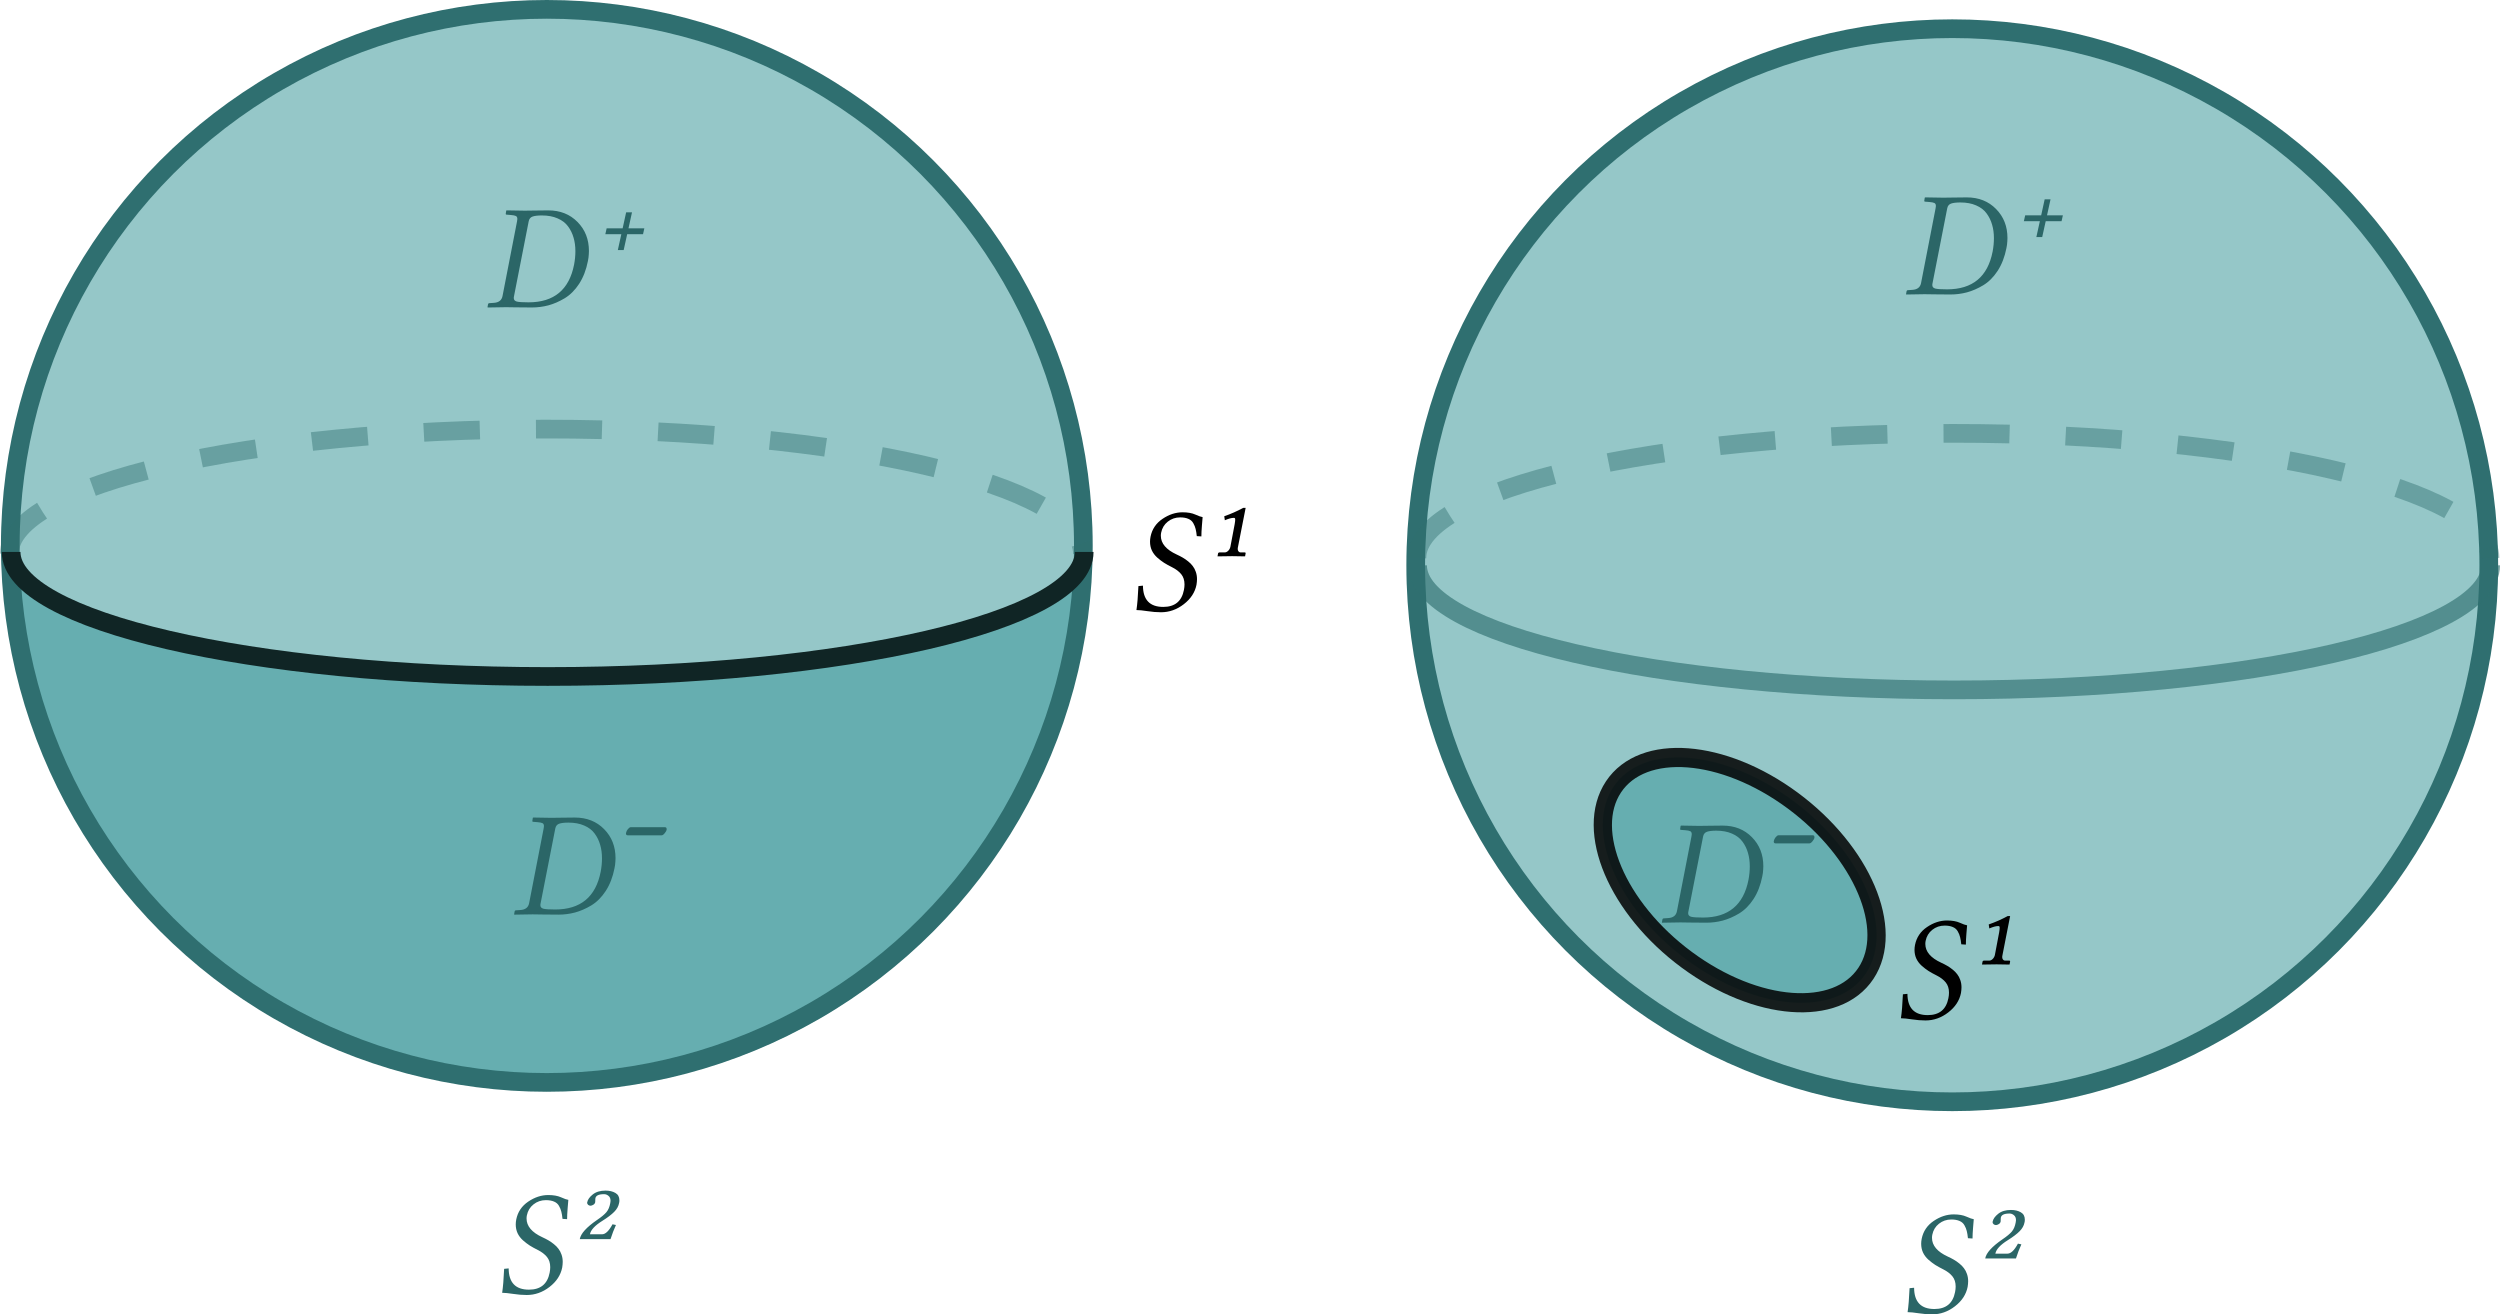
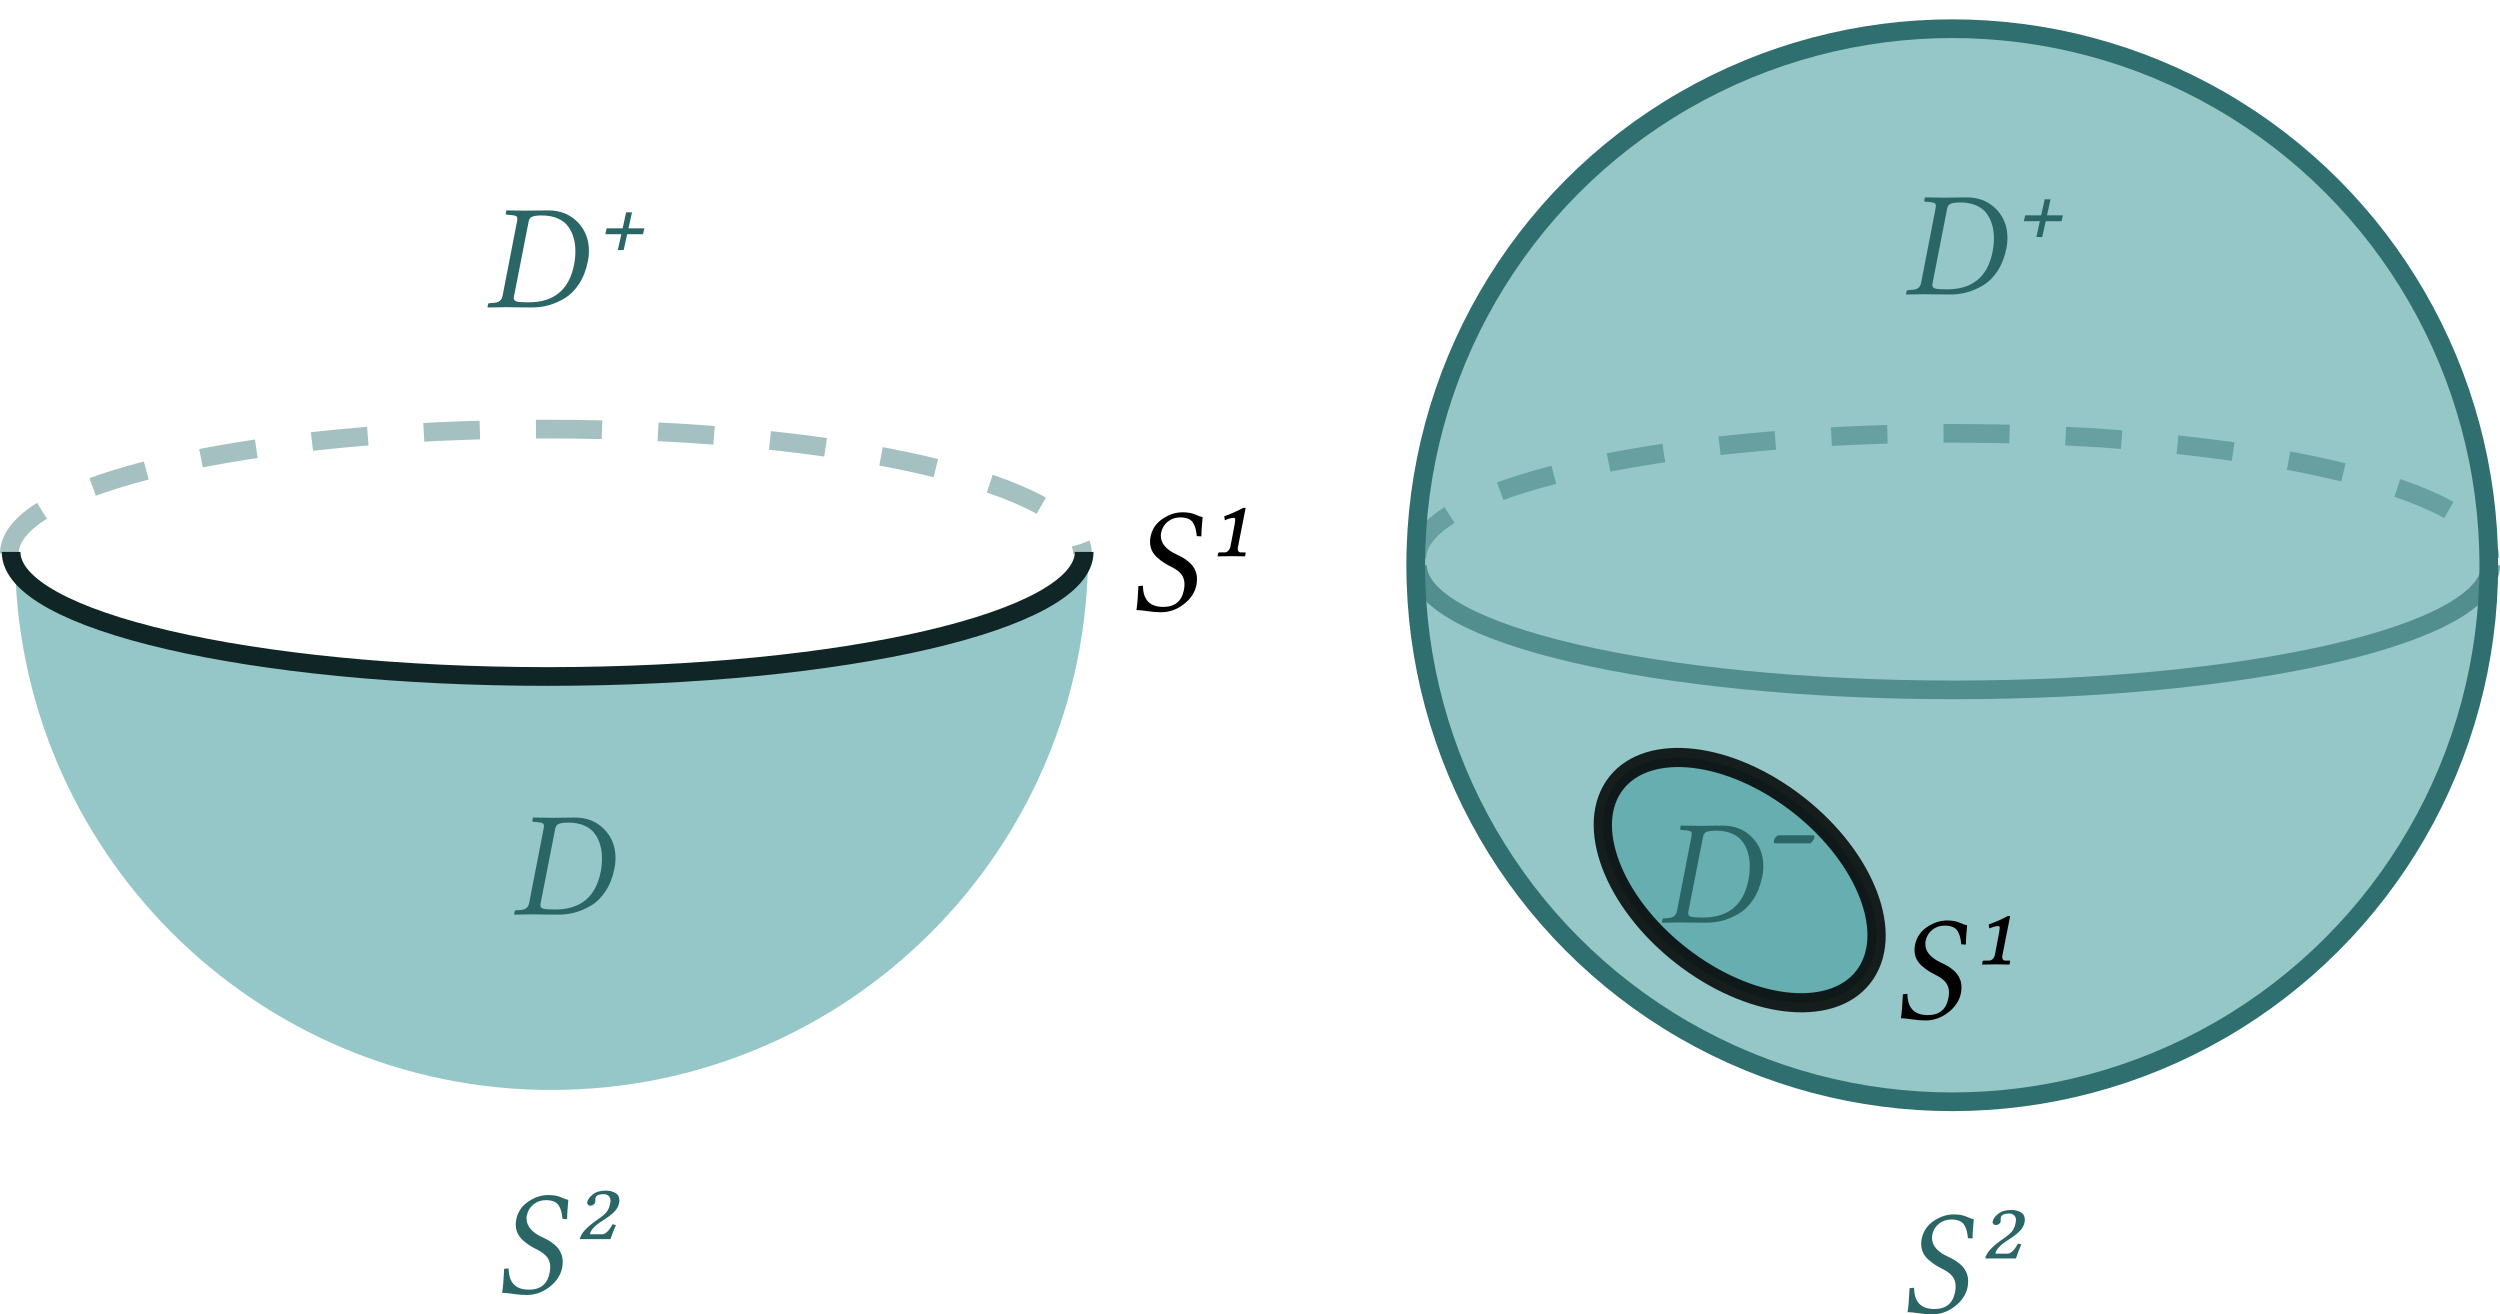
<svg xmlns="http://www.w3.org/2000/svg" xmlns:ns1="http://www.inkscape.org/namespaces/inkscape" xmlns:ns2="http://sodipodi.sourceforge.net/DTD/sodipodi-0.dtd" width="141.458mm" height="74.371mm" viewBox="0 0 141.458 74.371" version="1.1" id="svg1" ns1:version="1.3.2 (091e20e, 2023-11-25)" ns2:docname="AltSphereDecomposition.svg" xml:space="preserve">
  <ns2:namedview id="namedview1" pagecolor="#ffffff" bordercolor="#000000" borderopacity="0.25" ns1:showpageshadow="2" ns1:pageopacity="0.0" ns1:pagecheckerboard="0" ns1:deskcolor="#d1d1d1" ns1:document-units="mm" ns1:zoom="0.93282319" ns1:cx="152.76207" ns1:cy="231.55513" ns1:window-width="1640" ns1:window-height="829" ns1:window-x="0" ns1:window-y="66" ns1:window-maximized="0" ns1:current-layer="layer1" showgrid="false" />
  <defs id="defs1">
    <clipPath clipPathUnits="userSpaceOnUse" id="clipPath3">
      <g id="g5">
-         <path d="M 28.039,142.434 H 154.361 v 46.567 H 28.039 Z m 0,0" id="path5" style="stroke-width:0.353" />
-       </g>
+         </g>
    </clipPath>
    <clipPath clipPathUnits="userSpaceOnUse" id="clipPath10">
      <rect style="fill:#000000;stroke:none;stroke-width:0.702;stroke-linecap:round;stroke-dasharray:none;stroke-opacity:1" id="rect10" width="123.846" height="78.425" x="30.632" y="115.799" />
    </clipPath>
    <clipPath clipPathUnits="userSpaceOnUse" id="clipPath12">
      <rect style="fill:#429c9e;stroke:#999999;stroke-width:1.058" id="rect13" width="131.882" height="80.293" x="158.758" y="116.357" />
    </clipPath>
  </defs>
  <g ns1:label="Layer 1" ns1:groupmode="layer" id="layer1" transform="translate(-60.382,-127.022)">
    <circle style="fill:#429c9e;fill-opacity:0.561;stroke:#2f6f70;stroke-width:1.058;stroke-opacity:1" id="path13-9" cx="170.847" cy="159.005" r="30.359" ns1:label="path13" />
    <path id="path1-5" style="fill:#429b9d;fill-opacity:0.561;stroke:none;stroke-width:1.058" d="m 91.605,165.387 c -16.767,0 -30.359,-3.155 -30.373,-7.048 -0.015,16.765 13.577,30.357 30.344,30.357 16.767,0 30.359,-13.592 30.373,-30.357 0.015,3.893 -13.577,7.048 -30.344,7.048 z" ns2:nodetypes="scscs" />
    <path d="m 92.54,194.915 q -0.008,0.136 -0.041,0.496 -0.029,0.36 -0.029,0.595 l -0.26,-0.017 q -0.025,-0.244 -0.066,-0.405 -0.037,-0.161 -0.132,-0.327 -0.091,-0.165 -0.277,-0.244 -0.186,-0.083 -0.467,-0.083 -0.397,0 -0.699,0.24 -0.298,0.236 -0.376,0.624 -0.017,0.083 -0.017,0.174 0,0.649 0.897,1.062 0.19,0.087 0.339,0.174 0.153,0.087 0.31,0.215 0.157,0.124 0.26,0.265 0.107,0.136 0.174,0.331 0.066,0.19 0.066,0.409 0,0.074 -0.008,0.153 -0.004,0.079 -0.021,0.165 -0.128,0.645 -0.719,1.1 -0.587,0.455 -1.29,0.455 -0.364,0 -0.765,-0.062 -0.401,-0.062 -0.624,-0.062 0.074,-0.484 0.112,-1.356 l 0.256,-0.025 q 0.008,1.203 1.149,1.203 0.984,0 1.17,-0.959 0.017,-0.087 0.025,-0.165 0.008,-0.079 0.008,-0.149 0,-0.351 -0.186,-0.579 -0.186,-0.227 -0.517,-0.393 -0.265,-0.132 -0.455,-0.252 -0.186,-0.12 -0.384,-0.294 -0.198,-0.178 -0.306,-0.405 -0.103,-0.227 -0.103,-0.496 0,-0.136 0.029,-0.281 0.128,-0.637 0.678,-1.009 0.55,-0.372 1.133,-0.372 0.438,0 0.723,0.128 0.285,0.128 0.413,0.145 z m 1.257,0.331 q -0.074,0 -0.136,-0.05 -0.058,-0.054 -0.058,-0.12 0,-0.025 0.008,-0.033 0.041,-0.219 0.31,-0.434 0.273,-0.219 0.723,-0.219 0.331,0 0.558,0.132 0.227,0.128 0.227,0.418 0,0.095 -0.017,0.153 -0.05,0.273 -0.277,0.5 -0.223,0.227 -0.67,0.508 -0.637,0.397 -0.703,0.761 h 0.686 q 0.289,0 0.591,-0.566 l 0.194,0.041 q -0.169,0.372 -0.306,0.798 h -1.74 q 0.083,-0.467 0.972,-1.079 0.372,-0.252 0.533,-0.442 0.161,-0.19 0.219,-0.513 0.017,-0.083 0.017,-0.128 0,-0.194 -0.116,-0.285 -0.112,-0.095 -0.248,-0.095 -0.467,0 -0.496,0.248 -0.008,0.041 -0.004,0.103 0.004,0.062 -0.004,0.099 -0.017,0.095 -0.107,0.149 -0.091,0.054 -0.157,0.054 z" id="text10-6" style="font-style:italic;font-size:8.467px;font-family:'Linux Libertine';-inkscape-font-specification:'Linux Libertine, Italic';font-variant-position:super;fill:#2b6667;stroke-width:1.425;stroke-linecap:round" aria-label="S2" />
    <path d="m 128.43,156.283 q -0.008,0.136 -0.041,0.496 -0.029,0.36 -0.029,0.595 l -0.26,-0.017 q -0.025,-0.244 -0.066,-0.405 -0.037,-0.161 -0.132,-0.327 -0.091,-0.165 -0.277,-0.244 -0.186,-0.083 -0.467,-0.083 -0.397,0 -0.699,0.24 -0.298,0.236 -0.376,0.624 -0.017,0.083 -0.017,0.174 0,0.649 0.897,1.062 0.19,0.087 0.339,0.174 0.153,0.087 0.31,0.215 0.157,0.124 0.26,0.265 0.107,0.136 0.174,0.331 0.066,0.19 0.066,0.409 0,0.074 -0.008,0.153 -0.004,0.079 -0.021,0.165 -0.128,0.645 -0.719,1.1 -0.587,0.455 -1.29,0.455 -0.364,0 -0.765,-0.062 -0.401,-0.062 -0.624,-0.062 0.074,-0.484 0.112,-1.356 l 0.256,-0.025 q 0.008,1.203 1.149,1.203 0.984,0 1.17,-0.959 0.017,-0.087 0.025,-0.165 0.008,-0.079 0.008,-0.149 0,-0.351 -0.186,-0.579 -0.186,-0.227 -0.517,-0.393 -0.265,-0.132 -0.455,-0.252 -0.186,-0.12 -0.384,-0.294 -0.198,-0.178 -0.306,-0.405 -0.103,-0.227 -0.103,-0.496 0,-0.136 0.029,-0.281 0.128,-0.637 0.678,-1.009 0.55,-0.372 1.133,-0.372 0.438,0 0.723,0.128 0.285,0.128 0.413,0.145 z m 1.765,0.041 q -0.194,0 -0.508,0.136 l -0.033,-0.227 q 0.558,-0.194 1.075,-0.475 h 0.136 l -0.434,2.212 q -0.033,0.136 0.012,0.223 0.05,0.087 0.141,0.087 h 0.236 q 0.05,0 0.045,0.045 l -0.033,0.178 q -0.438,-0.008 -0.732,-0.012 l -0.827,0.012 0.033,-0.178 q 0.025,-0.041 0.066,-0.045 h 0.306 q 0.103,0 0.194,-0.087 0.095,-0.091 0.128,-0.223 l 0.244,-1.29 q 0.017,-0.112 0.025,-0.174 0.008,-0.062 0.004,-0.103 -0.004,-0.045 -0.021,-0.062 -0.017,-0.017 -0.058,-0.017 z" id="text10-6-3" style="font-style:italic;font-size:8.467px;font-family:'Linux Libertine';-inkscape-font-specification:'Linux Libertine, Italic';font-variant-position:super;stroke-width:1.425;stroke-linecap:round" aria-label="S1" />
-     <circle style="fill:#429c9e;fill-opacity:0.561;stroke:#2f6f70;stroke-width:1.058;stroke-opacity:1" id="path13" cx="91.323" cy="157.91" r="30.359" ns1:label="path13" />
    <path id="path13-1" style="fill:none;fill-opacity:0.561;stroke:#2f6f70;stroke-width:1.058;stroke-dasharray:3.175, 3.175;stroke-dashoffset:0;stroke-opacity:0.434" d="m 60.911,158.348 c -1e-6,-3.892 13.592,-7.047 30.359,-7.047 m 0,0 c 16.767,0 30.359,3.155 30.359,7.047" ns2:nodetypes="cccc" />
    <path id="path13-1-4" style="fill:none;fill-opacity:0.561;stroke:#2f6f70;stroke-width:1.058;stroke-dasharray:3.175, 3.175;stroke-dashoffset:0;stroke-opacity:0.434" d="m 140.555,158.59 c 0,-3.892 13.592,-7.047 30.359,-7.047 m 0,0 c 16.767,0 30.359,3.155 30.359,7.047" ns2:nodetypes="cccc" />
    <path id="path13-1-4-1" style="fill:none;fill-opacity:0.561;stroke:#2f6f70;stroke-width:1.058;stroke-dasharray:none;stroke-dashoffset:0;stroke-opacity:0.647" d="m 140.593,159.011 c 0,3.892 13.592,7.047 30.359,7.047 m 0,0 c 16.767,0 30.359,-3.155 30.359,-7.047" ns2:nodetypes="cccc" />
    <path d="m 121.729,158.253 c 0,3.892 -13.592,7.047 -30.359,7.047 -16.767,0 -30.359,-3.155 -30.359,-7.047" style="fill:none;fill-opacity:0.561;stroke:#102525;stroke-width:1.058;stroke-opacity:1" id="path1" />
    <g id="text10-6-7" style="font-style:italic;font-size:8.467px;font-family:'Linux Libertine';-inkscape-font-specification:'Linux Libertine, Italic';font-variant-position:super;fill:#2b6667;stroke-width:1.425;stroke-linecap:round" aria-label="D-">
      <path d="m 89.499,178.605 q 0.017,-0.074 0.074,-0.074 l 0.248,-0.017 q 0.43,-0.025 0.5,-0.384 l 0.819,-4.213 q 0.004,-0.029 0.008,-0.054 0.004,-0.029 0.008,-0.054 0.004,-0.025 0.004,-0.045 0,-0.124 -0.083,-0.165 -0.079,-0.041 -0.294,-0.058 l -0.219,-0.017 q -0.074,0 -0.058,-0.066 l 0.025,-0.161 0.025,-0.017 q 0.761,0.017 1.025,0.017 0.145,0 0.595,-0.008 0.455,-0.008 0.732,-0.008 1.013,0 1.658,0.657 0.645,0.653 0.645,1.641 0,0.095 -0.008,0.19 -0.004,0.091 -0.017,0.19 -0.012,0.095 -0.033,0.19 -0.145,0.744 -0.496,1.286 -0.351,0.537 -0.819,0.819 -0.463,0.277 -0.922,0.401 -0.455,0.12 -0.93,0.12 -0.484,0 -0.93,-0.008 -0.442,-0.008 -0.533,-0.008 -0.273,0 -1.034,0.017 l -0.017,-0.017 z m 1.472,-0.467 q -0.004,0.021 -0.008,0.041 0,0.017 -0.004,0.037 0,0.017 0,0.033 0,0.141 0.165,0.19 0.169,0.045 0.67,0.045 2.158,0 2.576,-2.133 0.074,-0.389 0.074,-0.761 0,-0.418 -0.103,-0.765 -0.099,-0.351 -0.314,-0.641 -0.211,-0.289 -0.591,-0.451 -0.376,-0.165 -0.889,-0.165 -0.347,0 -0.525,0.062 -0.178,0.062 -0.219,0.265 z" id="path17" />
-       <path d="M 97.821,174.287 H 95.899 q -0.103,0 -0.099,-0.12 0.008,-0.017 0.008,-0.025 0.017,-0.103 0.103,-0.207 0.091,-0.107 0.157,-0.107 h 1.939 q 0.095,0 0.095,0.103 v 0.05 q -0.017,0.074 -0.112,0.19 -0.095,0.116 -0.169,0.116 z" id="path18" />
    </g>
    <ellipse style="fill:#429b9d;fill-opacity:0.561;stroke:#000000;stroke-width:1.059;stroke-dasharray:none;stroke-opacity:0.855" id="path2" cx="-47.912" cy="230.491" rx="5.412" ry="8.882" transform="matrix(0.553,-0.833,0.804,0.594,0,0)" />
    <path d="m 87.994,144.25 q 0.017,-0.074 0.074,-0.074 l 0.248,-0.017 q 0.43,-0.025 0.5,-0.384 l 0.819,-4.213 q 0.004,-0.029 0.008,-0.054 0.004,-0.029 0.008,-0.054 0.004,-0.025 0.004,-0.045 0,-0.124 -0.083,-0.165 -0.079,-0.041 -0.294,-0.058 l -0.219,-0.017 q -0.074,0 -0.058,-0.066 l 0.025,-0.161 0.025,-0.017 q 0.761,0.017 1.025,0.017 0.145,0 0.595,-0.008 0.455,-0.008 0.732,-0.008 1.013,0 1.658,0.657 0.645,0.653 0.645,1.641 0,0.095 -0.008,0.19 -0.004,0.091 -0.017,0.19 -0.012,0.095 -0.033,0.19 -0.145,0.744 -0.496,1.286 -0.351,0.537 -0.819,0.819 -0.463,0.277 -0.922,0.401 -0.455,0.12 -0.93,0.12 -0.484,0 -0.93,-0.008 -0.442,-0.008 -0.533,-0.008 -0.273,0 -1.034,0.017 l -0.017,-0.017 z m 1.472,-0.467 q -0.004,0.021 -0.008,0.041 0,0.017 -0.004,0.037 0,0.017 0,0.033 0,0.141 0.165,0.19 0.169,0.045 0.67,0.045 2.158,0 2.576,-2.133 0.074,-0.389 0.074,-0.761 0,-0.418 -0.103,-0.765 -0.099,-0.351 -0.314,-0.641 -0.211,-0.289 -0.591,-0.451 -0.376,-0.165 -0.889,-0.165 -0.347,0 -0.525,0.062 -0.178,0.062 -0.219,0.265 z m 6.478,-3.841 h 0.897 l -0.074,0.331 h -0.897 l -0.198,0.897 H 95.341 l 0.198,-0.897 h -0.905 l 0.074,-0.331 h 0.905 l 0.198,-0.905 h 0.331 z" id="text10-6-7-4" style="font-style:italic;font-size:8.467px;font-family:'Linux Libertine';-inkscape-font-specification:'Linux Libertine, Italic';font-variant-position:super;fill:#2b6667;stroke-width:1.425;stroke-linecap:round" aria-label="D+" />
    <path d="m 172.064,196.01 q -0.008,0.136 -0.041,0.496 -0.029,0.36 -0.029,0.595 l -0.26,-0.017 q -0.025,-0.244 -0.066,-0.405 -0.037,-0.161 -0.132,-0.327 -0.091,-0.165 -0.277,-0.244 -0.186,-0.083 -0.467,-0.083 -0.397,0 -0.699,0.24 -0.298,0.236 -0.376,0.624 -0.017,0.083 -0.017,0.174 0,0.649 0.897,1.062 0.19,0.087 0.339,0.174 0.153,0.087 0.31,0.215 0.157,0.124 0.26,0.265 0.107,0.136 0.174,0.331 0.066,0.19 0.066,0.409 0,0.074 -0.008,0.153 -0.004,0.079 -0.021,0.165 -0.128,0.645 -0.719,1.1 -0.587,0.455 -1.29,0.455 -0.364,0 -0.765,-0.062 -0.401,-0.062 -0.624,-0.062 0.074,-0.484 0.112,-1.356 l 0.256,-0.025 q 0.008,1.203 1.149,1.203 0.984,0 1.17,-0.959 0.017,-0.087 0.025,-0.165 0.008,-0.079 0.008,-0.149 0,-0.351 -0.186,-0.579 -0.186,-0.227 -0.517,-0.393 -0.265,-0.132 -0.455,-0.252 -0.186,-0.12 -0.384,-0.294 -0.198,-0.178 -0.306,-0.405 -0.103,-0.227 -0.103,-0.496 0,-0.136 0.029,-0.281 0.128,-0.637 0.678,-1.009 0.55,-0.372 1.133,-0.372 0.438,0 0.723,0.128 0.285,0.128 0.413,0.145 z m 1.257,0.331 q -0.074,0 -0.136,-0.05 -0.058,-0.054 -0.058,-0.12 0,-0.025 0.008,-0.033 0.041,-0.219 0.31,-0.434 0.273,-0.219 0.723,-0.219 0.331,0 0.558,0.132 0.227,0.128 0.227,0.418 0,0.095 -0.017,0.153 -0.05,0.273 -0.277,0.5 -0.223,0.227 -0.67,0.508 -0.637,0.397 -0.703,0.761 h 0.686 q 0.289,0 0.591,-0.566 l 0.194,0.041 q -0.17,0.372 -0.306,0.798 h -1.74 q 0.083,-0.467 0.972,-1.079 0.372,-0.252 0.533,-0.442 0.161,-0.19 0.219,-0.513 0.017,-0.083 0.017,-0.128 0,-0.194 -0.116,-0.285 -0.112,-0.095 -0.248,-0.095 -0.467,0 -0.496,0.248 -0.008,0.041 -0.004,0.103 0.004,0.062 -0.004,0.099 -0.017,0.095 -0.107,0.149 -0.091,0.054 -0.157,0.054 z" id="text10-6-32" style="font-style:italic;font-size:8.467px;font-family:'Linux Libertine';-inkscape-font-specification:'Linux Libertine, Italic';font-variant-position:super;fill:#2b6667;stroke-width:1.425;stroke-linecap:round" aria-label="S2" />
    <path d="m 171.687,179.38 q -0.008,0.136 -0.041,0.496 -0.029,0.36 -0.029,0.595 l -0.26,-0.017 q -0.025,-0.244 -0.066,-0.405 -0.037,-0.161 -0.132,-0.327 -0.091,-0.165 -0.277,-0.244 -0.186,-0.083 -0.467,-0.083 -0.397,0 -0.699,0.24 -0.298,0.236 -0.376,0.624 -0.017,0.083 -0.017,0.174 0,0.649 0.897,1.062 0.19,0.087 0.339,0.174 0.153,0.087 0.31,0.215 0.157,0.124 0.26,0.265 0.107,0.136 0.174,0.331 0.066,0.19 0.066,0.409 0,0.074 -0.008,0.153 -0.004,0.079 -0.021,0.165 -0.128,0.645 -0.719,1.1 -0.587,0.455 -1.29,0.455 -0.364,0 -0.765,-0.062 -0.401,-0.062 -0.624,-0.062 0.074,-0.484 0.112,-1.356 l 0.256,-0.025 q 0.008,1.203 1.149,1.203 0.984,0 1.17,-0.959 0.017,-0.087 0.025,-0.165 0.008,-0.079 0.008,-0.149 0,-0.351 -0.186,-0.579 -0.186,-0.227 -0.517,-0.393 -0.265,-0.132 -0.455,-0.252 -0.186,-0.12 -0.384,-0.294 -0.198,-0.178 -0.306,-0.405 -0.103,-0.227 -0.103,-0.496 0,-0.136 0.029,-0.281 0.128,-0.637 0.678,-1.009 0.55,-0.372 1.133,-0.372 0.438,0 0.723,0.128 0.285,0.128 0.413,0.145 z m 1.765,0.041 q -0.194,0 -0.508,0.136 l -0.033,-0.227 q 0.558,-0.194 1.075,-0.475 h 0.136 l -0.434,2.212 q -0.033,0.136 0.012,0.223 0.05,0.087 0.141,0.087 h 0.236 q 0.05,0 0.045,0.045 l -0.033,0.178 q -0.438,-0.008 -0.732,-0.012 l -0.827,0.012 0.033,-0.178 q 0.025,-0.041 0.066,-0.045 h 0.306 q 0.103,0 0.194,-0.087 0.095,-0.091 0.128,-0.223 l 0.244,-1.29 q 0.017,-0.112 0.025,-0.174 0.008,-0.062 0.004,-0.103 -0.004,-0.045 -0.021,-0.062 -0.017,-0.017 -0.058,-0.017 z" id="text10-6-3-6" style="font-style:italic;font-size:8.467px;font-family:'Linux Libertine';-inkscape-font-specification:'Linux Libertine, Italic';font-variant-position:super;stroke-width:1.425;stroke-linecap:round" aria-label="S1" />
    <path d="m 168.259,143.515 q 0.017,-0.074 0.074,-0.074 l 0.248,-0.017 q 0.43,-0.025 0.5,-0.384 l 0.819,-4.213 q 0.004,-0.029 0.008,-0.054 0.004,-0.029 0.008,-0.054 0.004,-0.025 0.004,-0.045 0,-0.124 -0.083,-0.165 -0.079,-0.041 -0.294,-0.058 l -0.219,-0.017 q -0.074,0 -0.058,-0.066 l 0.025,-0.161 0.025,-0.017 q 0.761,0.017 1.025,0.017 0.145,0 0.595,-0.008 0.455,-0.008 0.732,-0.008 1.013,0 1.658,0.657 0.645,0.653 0.645,1.641 0,0.095 -0.008,0.19 -0.004,0.091 -0.017,0.19 -0.012,0.095 -0.033,0.19 -0.145,0.744 -0.496,1.286 -0.351,0.537 -0.819,0.819 -0.463,0.277 -0.922,0.401 -0.455,0.12 -0.93,0.12 -0.484,0 -0.93,-0.008 -0.442,-0.008 -0.533,-0.008 -0.273,0 -1.034,0.017 l -0.017,-0.017 z m 1.472,-0.467 q -0.004,0.021 -0.008,0.041 0,0.017 -0.004,0.037 0,0.017 0,0.033 0,0.141 0.165,0.19 0.169,0.045 0.67,0.045 2.158,0 2.576,-2.133 0.074,-0.389 0.074,-0.761 0,-0.418 -0.103,-0.765 -0.099,-0.351 -0.314,-0.641 -0.211,-0.289 -0.591,-0.451 -0.376,-0.165 -0.889,-0.165 -0.347,0 -0.525,0.062 -0.178,0.062 -0.219,0.265 z m 6.478,-3.841 h 0.897 l -0.074,0.331 h -0.897 l -0.198,0.897 h -0.331 l 0.198,-0.897 h -0.905 l 0.074,-0.331 h 0.905 l 0.198,-0.905 h 0.331 z" id="text10-6-7-4-3" style="font-style:italic;font-size:8.467px;font-family:'Linux Libertine';-inkscape-font-specification:'Linux Libertine, Italic';font-variant-position:super;fill:#2b6667;stroke-width:1.425;stroke-linecap:round" aria-label="D+" />
    <g id="g2" transform="translate(-14.578,-0.639)">
      <path d="m 169.023,179.7 q 0.017,-0.074 0.074,-0.074 l 0.248,-0.017 q 0.43,-0.025 0.5,-0.384 l 0.819,-4.213 q 0.004,-0.029 0.008,-0.054 0.004,-0.029 0.008,-0.054 0.004,-0.025 0.004,-0.045 0,-0.124 -0.083,-0.165 -0.079,-0.041 -0.294,-0.058 l -0.219,-0.017 q -0.074,0 -0.058,-0.066 l 0.025,-0.161 0.025,-0.017 q 0.761,0.017 1.025,0.017 0.145,0 0.595,-0.008 0.455,-0.008 0.732,-0.008 1.013,0 1.658,0.657 0.645,0.653 0.645,1.641 0,0.095 -0.008,0.19 -0.004,0.091 -0.017,0.19 -0.012,0.095 -0.033,0.19 -0.145,0.744 -0.496,1.286 -0.351,0.537 -0.819,0.819 -0.463,0.277 -0.922,0.401 -0.455,0.12 -0.93,0.12 -0.484,0 -0.93,-0.008 -0.442,-0.008 -0.533,-0.008 -0.273,0 -1.034,0.017 l -0.017,-0.017 z m 1.472,-0.467 q -0.004,0.021 -0.008,0.041 0,0.017 -0.004,0.037 0,0.017 0,0.033 0,0.141 0.165,0.19 0.17,0.045 0.67,0.045 2.158,0 2.576,-2.133 0.074,-0.389 0.074,-0.761 0,-0.418 -0.103,-0.765 -0.099,-0.351 -0.314,-0.641 -0.211,-0.289 -0.591,-0.451 -0.376,-0.165 -0.889,-0.165 -0.347,0 -0.525,0.062 -0.178,0.062 -0.219,0.265 z" id="path17-9" style="font-style:italic;font-size:8.467px;font-family:'Linux Libertine';-inkscape-font-specification:'Linux Libertine, Italic';font-variant-position:super;fill:#2b6667;stroke-width:1.425;stroke-linecap:round" />
      <path d="m 177.345,175.382 h -1.922 q -0.103,0 -0.099,-0.12 0.008,-0.017 0.008,-0.025 0.017,-0.103 0.103,-0.207 0.091,-0.107 0.157,-0.107 h 1.939 q 0.095,0 0.095,0.103 v 0.05 q -0.017,0.074 -0.112,0.19 -0.095,0.116 -0.17,0.116 z" id="path18-5" style="font-style:italic;font-size:8.467px;font-family:'Linux Libertine';-inkscape-font-specification:'Linux Libertine, Italic';font-variant-position:super;fill:#2b6667;stroke-width:1.425;stroke-linecap:round" />
    </g>
  </g>
</svg>